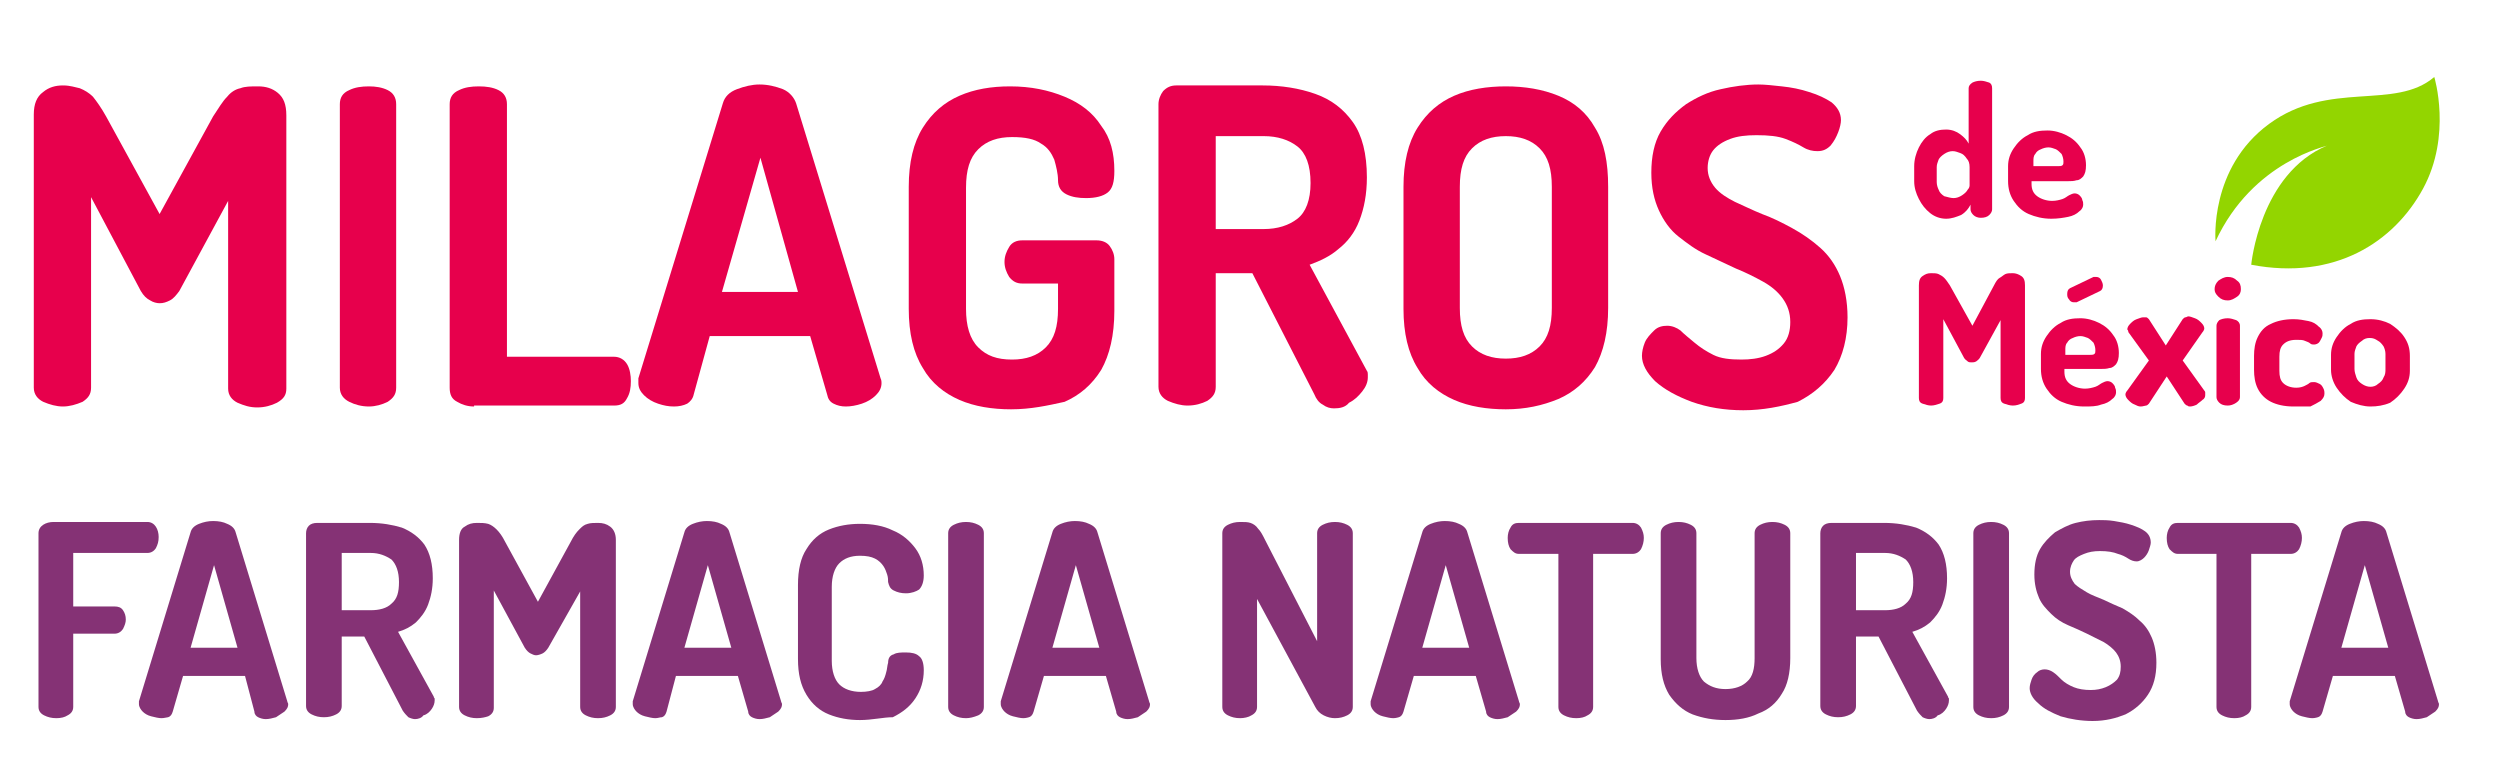
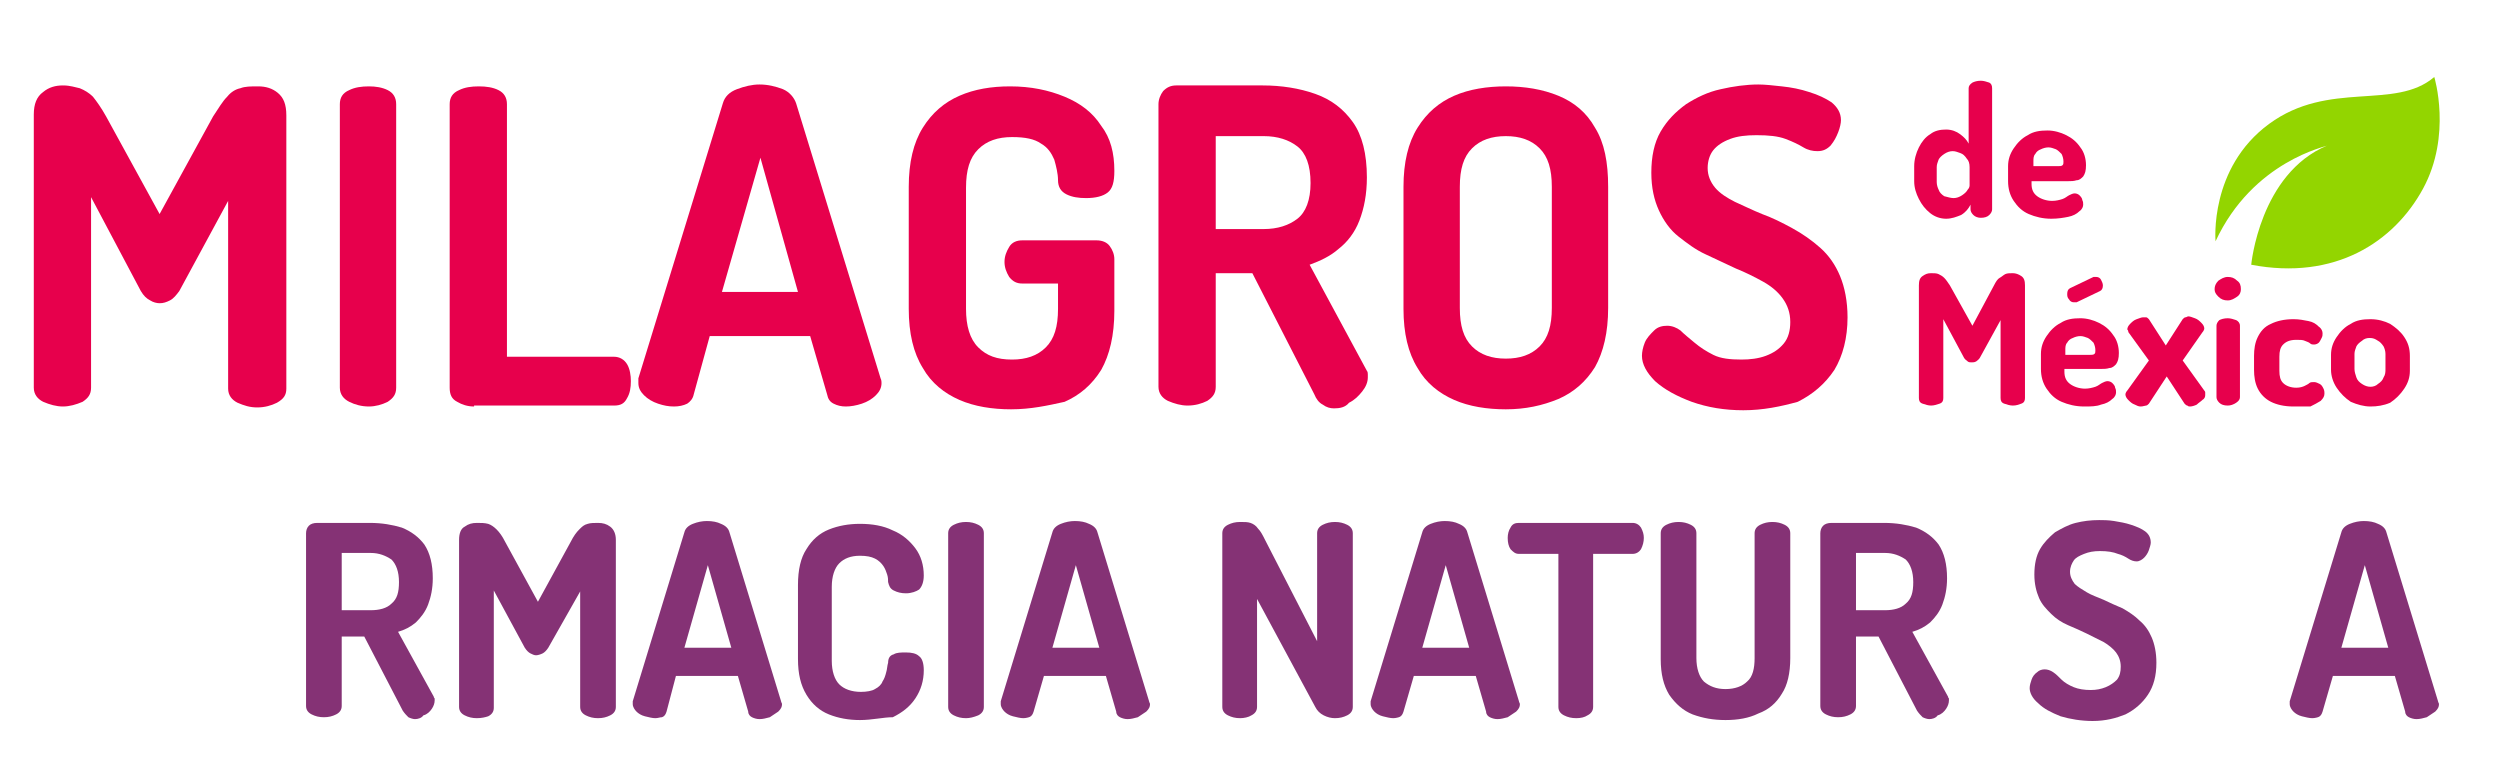
<svg xmlns="http://www.w3.org/2000/svg" xml:space="preserve" style="enable-background:new 0 0 266.3 82.3;" viewBox="0 0 266.3 82.3" y="0px" x="0px" id="Capa_1" version="1.1">
  <style type="text/css">
	.st0{fill:#93D500;}
	.st1{fill:#853275;}
	.st2{fill:#E7004C;}
</style>
  <g>
    <g>
      <path d="M236,25.7c0,0-0.7-7.8,5.7-12.5c6.4-4.7,13.4-1.4,17.6-5c0,0,1.9,6.2-1.2,11.9s-9.4,9.8-18.3,8.1    c0,0,0.9-9.7,8.1-12.7C247.9,15.6,240,17.1,236,25.7z" class="st0" />
      <g>
-         <path d="M6,76.5c-0.5,0-0.9-0.1-1.3-0.3c-0.4-0.2-0.6-0.5-0.6-0.9V56.8c0-0.4,0.2-0.7,0.5-0.9     c0.3-0.2,0.7-0.3,1.1-0.3h10c0.4,0,0.7,0.2,0.9,0.5c0.2,0.3,0.3,0.7,0.3,1.1c0,0.5-0.1,0.8-0.3,1.2c-0.2,0.3-0.5,0.5-0.9,0.5H7.8     v5.7h4.4c0.4,0,0.7,0.1,0.9,0.4c0.2,0.3,0.3,0.6,0.3,1c0,0.3-0.1,0.6-0.3,1c-0.2,0.3-0.5,0.5-0.9,0.5H7.8v7.8     c0,0.4-0.2,0.7-0.6,0.9C6.9,76.4,6.5,76.5,6,76.5z" class="st1" />
-         <path d="M17.2,76.5c-0.3,0-0.7-0.1-1.1-0.2c-0.4-0.1-0.7-0.3-0.9-0.5c-0.2-0.2-0.4-0.5-0.4-0.8c0-0.1,0-0.2,0-0.3     l5.5-18c0.1-0.4,0.4-0.7,0.9-0.9c0.5-0.2,1-0.3,1.5-0.3c0.6,0,1.1,0.1,1.5,0.3c0.5,0.2,0.8,0.5,0.9,0.9l5.5,18     c0,0.1,0.1,0.2,0.1,0.3c0,0.3-0.1,0.5-0.4,0.8c-0.3,0.2-0.6,0.4-0.9,0.6c-0.4,0.1-0.7,0.2-1.1,0.2c-0.3,0-0.6-0.1-0.8-0.2     c-0.2-0.1-0.4-0.3-0.4-0.6L26.1,72h-6.6l-1.1,3.8c-0.1,0.3-0.2,0.5-0.5,0.6C17.8,76.4,17.5,76.5,17.2,76.5z M20.3,69h5l-2.5-8.8     L20.3,69z" class="st1" />
        <path d="M44.2,76.6c-0.2,0-0.5-0.1-0.7-0.2c-0.2-0.2-0.4-0.4-0.6-0.7l-4.1-7.9h-2.4v7.4c0,0.4-0.2,0.7-0.6,0.9     c-0.4,0.2-0.8,0.3-1.3,0.3c-0.5,0-0.9-0.1-1.3-0.3c-0.4-0.2-0.6-0.5-0.6-0.9V56.8c0-0.3,0.1-0.6,0.3-0.8c0.2-0.2,0.5-0.3,0.9-0.3     h5.6c1.3,0,2.4,0.2,3.4,0.5c1,0.4,1.8,1,2.4,1.8c0.6,0.9,0.9,2.1,0.9,3.6c0,1.1-0.2,2-0.5,2.8c-0.3,0.8-0.8,1.4-1.3,1.9     c-0.6,0.5-1.2,0.8-1.9,1l3.8,6.9c0,0.1,0.1,0.2,0.1,0.2c0,0.1,0,0.2,0,0.2c0,0.3-0.1,0.6-0.3,0.9c-0.2,0.3-0.5,0.6-0.9,0.7     C44.9,76.5,44.5,76.6,44.2,76.6z M36.4,65h3.1c0.9,0,1.7-0.2,2.2-0.7c0.6-0.5,0.8-1.2,0.8-2.3c0-1.1-0.3-1.9-0.8-2.4     c-0.6-0.4-1.3-0.7-2.2-0.7h-3.1V65z" class="st1" />
        <path d="M50.8,76.5c-0.5,0-0.9-0.1-1.3-0.3c-0.4-0.2-0.6-0.5-0.6-0.9V57.5c0-0.7,0.2-1.2,0.6-1.4     c0.4-0.3,0.8-0.4,1.3-0.4s0.8,0,1.2,0.1c0.3,0.1,0.6,0.3,0.9,0.6c0.3,0.3,0.6,0.7,0.9,1.3l3.5,6.4l3.5-6.4c0.3-0.6,0.6-1,0.9-1.3     c0.3-0.3,0.5-0.5,0.9-0.6c0.3-0.1,0.7-0.1,1.1-0.1c0.5,0,0.9,0.1,1.3,0.4c0.4,0.3,0.6,0.8,0.6,1.4v17.8c0,0.4-0.2,0.7-0.6,0.9     c-0.4,0.2-0.8,0.3-1.3,0.3c-0.5,0-0.9-0.1-1.3-0.3c-0.4-0.2-0.6-0.5-0.6-0.9V63L58.4,69c-0.2,0.3-0.4,0.5-0.6,0.6     c-0.2,0.1-0.5,0.2-0.7,0.2c-0.2,0-0.4-0.1-0.6-0.2c-0.2-0.1-0.4-0.3-0.6-0.6l-3.3-6.1v12.5c0,0.4-0.2,0.7-0.6,0.9     C51.7,76.4,51.3,76.5,50.8,76.5z" class="st1" />
        <path d="M69.8,76.5c-0.3,0-0.7-0.1-1.1-0.2c-0.4-0.1-0.7-0.3-0.9-0.5c-0.2-0.2-0.4-0.5-0.4-0.8c0-0.1,0-0.2,0-0.3     l5.5-18c0.1-0.4,0.4-0.7,0.9-0.9c0.5-0.2,1-0.3,1.5-0.3c0.6,0,1.1,0.1,1.5,0.3c0.5,0.2,0.8,0.5,0.9,0.9l5.5,18     c0,0.1,0.1,0.2,0.1,0.3c0,0.3-0.1,0.5-0.4,0.8c-0.3,0.2-0.6,0.4-0.9,0.6c-0.4,0.1-0.7,0.2-1.1,0.2c-0.3,0-0.6-0.1-0.8-0.2     c-0.2-0.1-0.4-0.3-0.4-0.6L78.6,72h-6.6L71,75.8c-0.1,0.3-0.2,0.5-0.5,0.6C70.3,76.4,70.1,76.5,69.8,76.5z M72.9,69h5l-2.5-8.8     L72.9,69z" class="st1" />
        <path d="M91.6,76.7c-1.2,0-2.3-0.2-3.3-0.6c-1-0.4-1.8-1.1-2.4-2.1c-0.6-1-0.9-2.2-0.9-3.8v-7.9     c0-1.6,0.3-2.9,0.9-3.8c0.6-1,1.4-1.7,2.4-2.1c1-0.4,2.1-0.6,3.3-0.6c1.3,0,2.5,0.2,3.5,0.7c1,0.4,1.8,1.1,2.4,1.9     c0.6,0.8,0.9,1.8,0.9,2.9c0,0.7-0.2,1.2-0.5,1.5c-0.3,0.2-0.8,0.4-1.4,0.4c-0.5,0-0.9-0.1-1.3-0.3c-0.4-0.2-0.5-0.5-0.6-0.9     c0-0.2,0-0.5-0.1-0.8c-0.1-0.3-0.2-0.6-0.4-0.9c-0.2-0.3-0.5-0.6-0.9-0.8c-0.4-0.2-0.9-0.3-1.6-0.3c-1,0-1.7,0.3-2.2,0.8     c-0.5,0.5-0.8,1.4-0.8,2.5v7.9c0,1.1,0.3,2,0.8,2.5c0.5,0.5,1.3,0.8,2.3,0.8c0.6,0,1.2-0.1,1.5-0.3c0.4-0.2,0.7-0.5,0.8-0.8     c0.2-0.3,0.3-0.6,0.4-1c0.1-0.3,0.1-0.7,0.2-1c0-0.5,0.2-0.8,0.6-0.9c0.3-0.2,0.8-0.2,1.3-0.2c0.6,0,1.1,0.1,1.4,0.4     c0.3,0.2,0.5,0.7,0.5,1.5c0,1.1-0.3,2.1-0.9,3c-0.6,0.9-1.4,1.5-2.4,2C94.1,76.4,92.9,76.7,91.6,76.7z" class="st1" />
        <path d="M102.9,76.5c-0.5,0-0.9-0.1-1.3-0.3c-0.4-0.2-0.6-0.5-0.6-0.9V56.8c0-0.4,0.2-0.7,0.6-0.9     c0.4-0.2,0.8-0.3,1.3-0.3c0.5,0,0.9,0.1,1.3,0.3c0.4,0.2,0.6,0.5,0.6,0.9v18.5c0,0.4-0.2,0.7-0.6,0.9     C103.7,76.4,103.3,76.5,102.9,76.5z" class="st1" />
        <path d="M109,76.5c-0.3,0-0.7-0.1-1.1-0.2c-0.4-0.1-0.7-0.3-0.9-0.5c-0.2-0.2-0.4-0.5-0.4-0.8c0-0.1,0-0.2,0-0.3     l5.5-18c0.1-0.4,0.4-0.7,0.9-0.9c0.5-0.2,1-0.3,1.5-0.3c0.6,0,1.1,0.1,1.5,0.3c0.5,0.2,0.8,0.5,0.9,0.9l5.5,18     c0,0.1,0.1,0.2,0.1,0.3c0,0.3-0.1,0.5-0.4,0.8c-0.3,0.2-0.6,0.4-0.9,0.6c-0.4,0.1-0.7,0.2-1.1,0.2c-0.3,0-0.6-0.1-0.8-0.2     c-0.2-0.1-0.4-0.3-0.4-0.6l-1.1-3.8h-6.6l-1.1,3.8c-0.1,0.3-0.2,0.5-0.5,0.6C109.6,76.4,109.3,76.5,109,76.5z M112.1,69h5     l-2.5-8.8L112.1,69z" class="st1" />
        <path d="M132.1,76.5c-0.5,0-0.9-0.1-1.3-0.3c-0.4-0.2-0.6-0.5-0.6-0.9V56.8c0-0.4,0.2-0.7,0.6-0.9     c0.4-0.2,0.8-0.3,1.3-0.3c0.5,0,0.8,0,1.1,0.1c0.3,0.1,0.6,0.3,0.8,0.6c0.3,0.3,0.5,0.7,0.8,1.3l5.5,10.7V56.8     c0-0.4,0.2-0.7,0.6-0.9c0.4-0.2,0.8-0.3,1.3-0.3c0.5,0,0.9,0.1,1.3,0.3c0.4,0.2,0.6,0.5,0.6,0.9v18.5c0,0.4-0.2,0.7-0.6,0.9     c-0.4,0.2-0.8,0.3-1.3,0.3c-0.4,0-0.8-0.1-1.2-0.3c-0.4-0.2-0.7-0.5-0.9-0.9l-6.2-11.5v11.5c0,0.4-0.2,0.7-0.6,0.9     C133,76.4,132.5,76.5,132.1,76.5z" class="st1" />
        <path d="M148.4,76.5c-0.3,0-0.7-0.1-1.1-0.2c-0.4-0.1-0.7-0.3-0.9-0.5c-0.2-0.2-0.4-0.5-0.4-0.8c0-0.1,0-0.2,0-0.3     l5.5-18c0.1-0.4,0.4-0.7,0.9-0.9c0.5-0.2,1-0.3,1.5-0.3c0.6,0,1.1,0.1,1.5,0.3c0.5,0.2,0.8,0.5,0.9,0.9l5.5,18     c0,0.1,0.1,0.2,0.1,0.3c0,0.3-0.1,0.5-0.4,0.8c-0.3,0.2-0.6,0.4-0.9,0.6c-0.4,0.1-0.7,0.2-1.1,0.2c-0.3,0-0.6-0.1-0.8-0.2     c-0.2-0.1-0.4-0.3-0.4-0.6l-1.1-3.8h-6.6l-1.1,3.8c-0.1,0.3-0.2,0.5-0.5,0.6C149,76.4,148.7,76.5,148.4,76.5z M151.5,69h5     l-2.5-8.8L151.5,69z" class="st1" />
        <path d="M167.9,76.5c-0.5,0-0.9-0.1-1.3-0.3c-0.4-0.2-0.6-0.5-0.6-0.9V59h-4.2c-0.4,0-0.6-0.2-0.9-0.5     c-0.2-0.3-0.3-0.7-0.3-1.2c0-0.4,0.1-0.8,0.3-1.1c0.2-0.4,0.5-0.5,0.9-0.5h12.1c0.4,0,0.7,0.2,0.9,0.5c0.2,0.4,0.3,0.7,0.3,1.1     c0,0.4-0.1,0.8-0.3,1.2c-0.2,0.3-0.5,0.5-0.9,0.5h-4.2v16.3c0,0.4-0.2,0.7-0.6,0.9C168.8,76.4,168.4,76.5,167.9,76.5z" class="st1" />
        <path d="M183.8,76.7c-1.3,0-2.4-0.2-3.5-0.6c-1-0.4-1.8-1.1-2.5-2.1c-0.6-1-0.9-2.2-0.9-3.8V56.8     c0-0.4,0.2-0.7,0.6-0.9c0.4-0.2,0.8-0.3,1.3-0.3c0.5,0,0.9,0.1,1.3,0.3c0.4,0.2,0.6,0.5,0.6,0.9v13.3c0,1.1,0.3,2,0.8,2.5     c0.6,0.5,1.3,0.8,2.3,0.8c1,0,1.8-0.3,2.3-0.8c0.6-0.5,0.8-1.4,0.8-2.5V56.8c0-0.4,0.2-0.7,0.6-0.9c0.4-0.2,0.8-0.3,1.3-0.3     c0.5,0,0.9,0.1,1.3,0.3c0.4,0.2,0.6,0.5,0.6,0.9v13.3c0,1.6-0.3,2.9-0.9,3.8c-0.6,1-1.4,1.7-2.5,2.1     C186.3,76.5,185.1,76.7,183.8,76.7z" class="st1" />
        <path d="M205.5,76.6c-0.2,0-0.5-0.1-0.7-0.2c-0.2-0.2-0.4-0.4-0.6-0.7l-4.1-7.9h-2.4v7.4c0,0.4-0.2,0.7-0.6,0.9     c-0.4,0.2-0.8,0.3-1.3,0.3c-0.5,0-0.9-0.1-1.3-0.3c-0.4-0.2-0.6-0.5-0.6-0.9V56.8c0-0.3,0.1-0.6,0.3-0.8c0.2-0.2,0.5-0.3,0.9-0.3     h5.6c1.3,0,2.4,0.2,3.4,0.5c1,0.4,1.8,1,2.4,1.8c0.6,0.9,0.9,2.1,0.9,3.6c0,1.1-0.2,2-0.5,2.8c-0.3,0.8-0.8,1.4-1.3,1.9     c-0.6,0.5-1.2,0.8-1.9,1l3.8,6.9c0,0.1,0.1,0.2,0.1,0.2c0,0.1,0,0.2,0,0.2c0,0.3-0.1,0.6-0.3,0.9c-0.2,0.3-0.5,0.6-0.9,0.7     C206.2,76.5,205.8,76.6,205.5,76.6z M197.7,65h3.1c0.9,0,1.7-0.2,2.2-0.7c0.6-0.5,0.8-1.2,0.8-2.3c0-1.1-0.3-1.9-0.8-2.4     c-0.6-0.4-1.3-0.7-2.2-0.7h-3.1V65z" class="st1" />
-         <path d="M212.1,76.5c-0.5,0-0.9-0.1-1.3-0.3c-0.4-0.2-0.6-0.5-0.6-0.9V56.8c0-0.4,0.2-0.7,0.6-0.9     c0.4-0.2,0.8-0.3,1.3-0.3c0.5,0,0.9,0.1,1.3,0.3c0.4,0.2,0.6,0.5,0.6,0.9v18.5c0,0.4-0.2,0.7-0.6,0.9     C213,76.4,212.6,76.5,212.1,76.5z" class="st1" />
        <path d="M222.9,76.8c-1.2,0-2.4-0.2-3.4-0.5c-1-0.4-1.8-0.8-2.4-1.4c-0.6-0.5-0.9-1.1-0.9-1.6c0-0.3,0.1-0.6,0.2-0.9     c0.1-0.3,0.3-0.6,0.6-0.8c0.2-0.2,0.5-0.3,0.8-0.3c0.3,0,0.6,0.1,0.9,0.3c0.3,0.2,0.6,0.5,0.9,0.8c0.3,0.3,0.8,0.6,1.3,0.8     c0.5,0.2,1.1,0.3,1.8,0.3c0.6,0,1.1-0.1,1.6-0.3c0.5-0.2,0.9-0.5,1.2-0.8c0.3-0.4,0.4-0.8,0.4-1.4c0-0.6-0.2-1.1-0.5-1.5     c-0.3-0.4-0.8-0.8-1.3-1.1c-0.6-0.3-1.2-0.6-1.8-0.9c-0.6-0.3-1.3-0.6-2-0.9c-0.7-0.3-1.3-0.7-1.8-1.2c-0.5-0.5-1-1-1.3-1.7     c-0.3-0.7-0.5-1.5-0.5-2.5c0-1.1,0.2-2,0.6-2.7c0.4-0.7,1-1.3,1.6-1.8c0.7-0.4,1.4-0.8,2.2-1c0.8-0.2,1.6-0.3,2.5-0.3     c0.4,0,1,0,1.6,0.1c0.6,0.1,1.2,0.2,1.8,0.4c0.6,0.2,1.1,0.4,1.5,0.7c0.4,0.3,0.6,0.7,0.6,1.2c0,0.2-0.1,0.5-0.2,0.8     c-0.1,0.3-0.3,0.6-0.5,0.8c-0.2,0.2-0.5,0.4-0.8,0.4c-0.3,0-0.6-0.1-0.9-0.3c-0.3-0.2-0.7-0.4-1.1-0.5c-0.5-0.2-1.1-0.3-1.9-0.3     c-0.7,0-1.2,0.1-1.7,0.3c-0.5,0.2-0.9,0.4-1.1,0.7c-0.2,0.3-0.4,0.7-0.4,1.2c0,0.5,0.2,0.9,0.5,1.3c0.3,0.3,0.8,0.6,1.3,0.9     c0.5,0.3,1.1,0.5,1.8,0.8c0.6,0.3,1.3,0.6,2,0.9c0.7,0.4,1.3,0.8,1.8,1.3c0.6,0.5,1,1.1,1.3,1.8c0.3,0.7,0.5,1.6,0.5,2.7     c0,1.4-0.3,2.5-0.9,3.4c-0.6,0.9-1.4,1.6-2.4,2.1C225.4,76.5,224.3,76.8,222.9,76.8z" class="st1" />
-         <path d="M238,76.5c-0.5,0-0.9-0.1-1.3-0.3c-0.4-0.2-0.6-0.5-0.6-0.9V59H232c-0.4,0-0.6-0.2-0.9-0.5     c-0.2-0.3-0.3-0.7-0.3-1.2c0-0.4,0.1-0.8,0.3-1.1c0.2-0.4,0.5-0.5,0.9-0.5H244c0.4,0,0.7,0.2,0.9,0.5c0.2,0.4,0.3,0.7,0.3,1.1     c0,0.4-0.1,0.8-0.3,1.2c-0.2,0.3-0.5,0.5-0.9,0.5h-4.2v16.3c0,0.4-0.2,0.7-0.6,0.9C238.9,76.4,238.5,76.5,238,76.5z" class="st1" />
        <path d="M246.3,76.5c-0.3,0-0.7-0.1-1.1-0.2c-0.4-0.1-0.7-0.3-0.9-0.5c-0.2-0.2-0.4-0.5-0.4-0.8c0-0.1,0-0.2,0-0.3     l5.5-18c0.1-0.4,0.4-0.7,0.9-0.9c0.5-0.2,1-0.3,1.5-0.3c0.6,0,1.1,0.1,1.5,0.3c0.5,0.2,0.8,0.5,0.9,0.9l5.5,18     c0,0.1,0.1,0.2,0.1,0.3c0,0.3-0.1,0.5-0.4,0.8c-0.3,0.2-0.6,0.4-0.9,0.6c-0.4,0.1-0.7,0.2-1.1,0.2c-0.3,0-0.6-0.1-0.8-0.2     c-0.2-0.1-0.4-0.3-0.4-0.6l-1.1-3.8h-6.6l-1.1,3.8c-0.1,0.3-0.2,0.5-0.5,0.6C246.9,76.4,246.6,76.5,246.3,76.5z M249.4,69h5     l-2.5-8.8L249.4,69z" class="st1" />
      </g>
      <g>
        <path d="M6.7,43.3c-0.7,0-1.4-0.2-2.1-0.5c-0.6-0.3-1-0.8-1-1.5V12.2c0-1.1,0.3-1.9,1-2.4c0.6-0.5,1.3-0.7,2.1-0.7     S8,9.3,8.5,9.4c0.5,0.2,1,0.5,1.4,0.9c0.4,0.5,0.9,1.2,1.4,2.1l5.7,10.4l5.7-10.4c0.6-0.9,1-1.6,1.5-2.1c0.4-0.5,0.9-0.8,1.4-0.9     c0.5-0.2,1.1-0.2,1.9-0.2c0.8,0,1.5,0.2,2.1,0.7c0.6,0.5,0.9,1.2,0.9,2.4v29.1c0,0.7-0.3,1.1-1,1.5c-0.6,0.3-1.3,0.5-2.1,0.5     s-1.4-0.2-2.1-0.5c-0.6-0.3-1-0.8-1-1.5v-20L19.1,31c-0.3,0.4-0.6,0.8-1,1c-0.4,0.2-0.7,0.3-1.1,0.3c-0.3,0-0.7-0.1-1-0.3     c-0.4-0.2-0.7-0.5-1-1L9.7,21v20.3c0,0.7-0.3,1.1-0.9,1.5C8.1,43.1,7.4,43.3,6.7,43.3z" class="st2" />
        <path d="M39.3,43.3c-0.8,0-1.5-0.2-2.1-0.5c-0.6-0.3-1-0.8-1-1.5V11.1c0-0.7,0.3-1.2,1-1.5c0.6-0.3,1.3-0.4,2.1-0.4     c0.7,0,1.4,0.1,2,0.4c0.6,0.3,0.9,0.8,0.9,1.5v30.2c0,0.7-0.3,1.1-0.9,1.5C40.7,43.1,40,43.3,39.3,43.3z" class="st2" />
        <path d="M50.5,43.3c-0.7,0-1.3-0.2-1.8-0.5c-0.6-0.3-0.8-0.8-0.8-1.5V11.1c0-0.7,0.3-1.2,1-1.5     c0.6-0.3,1.3-0.4,2.1-0.4c0.8,0,1.5,0.1,2.1,0.4c0.6,0.3,0.9,0.8,0.9,1.5V38h11.4c0.6,0,1.1,0.3,1.4,0.8c0.3,0.5,0.4,1.2,0.4,1.8     c0,0.7-0.1,1.3-0.4,1.8c-0.3,0.6-0.7,0.8-1.4,0.8H50.5z" class="st2" />
        <path d="M71.8,43.3c-0.6,0-1.1-0.1-1.7-0.3c-0.6-0.2-1.1-0.5-1.5-0.9c-0.4-0.4-0.6-0.8-0.6-1.3c0-0.1,0-0.2,0-0.5     L77,11c0.2-0.7,0.7-1.2,1.5-1.5c0.8-0.3,1.6-0.5,2.4-0.5c0.9,0,1.7,0.2,2.5,0.5c0.7,0.3,1.2,0.9,1.4,1.5l9,29.3     c0.1,0.2,0.1,0.4,0.1,0.5c0,0.5-0.2,0.9-0.6,1.3c-0.4,0.4-0.9,0.7-1.5,0.9c-0.6,0.2-1.2,0.3-1.7,0.3c-0.5,0-0.9-0.1-1.3-0.3     c-0.4-0.2-0.6-0.5-0.7-1l-1.8-6.2H75.6l-1.7,6.2c-0.1,0.5-0.4,0.8-0.7,1C72.8,43.2,72.3,43.3,71.8,43.3z M76.9,31.1H85L81,16.8     L76.9,31.1z" class="st2" />
        <path d="M107.7,43.6c-2,0-3.9-0.3-5.5-1c-1.6-0.7-3-1.8-3.9-3.4c-1-1.6-1.5-3.7-1.5-6.3V19.9c0-2.6,0.5-4.7,1.5-6.3     c1-1.6,2.3-2.7,3.9-3.4c1.6-0.7,3.4-1,5.4-1c2.2,0,4.1,0.4,5.8,1.1c1.7,0.7,3,1.7,3.9,3.1c1,1.3,1.4,2.9,1.4,4.8     c0,1.2-0.2,1.9-0.7,2.3c-0.5,0.4-1.3,0.6-2.3,0.6c-0.8,0-1.5-0.1-2.1-0.4c-0.6-0.3-0.9-0.8-0.9-1.5c0-0.7-0.2-1.5-0.4-2.2     c-0.3-0.7-0.7-1.3-1.4-1.7c-0.7-0.5-1.7-0.7-3.1-0.7c-1.5,0-2.7,0.4-3.6,1.3c-0.9,0.9-1.3,2.2-1.3,4.1v12.9     c0,1.8,0.4,3.2,1.3,4.1c0.9,0.9,2,1.3,3.6,1.3c1.5,0,2.7-0.4,3.6-1.3c0.9-0.9,1.3-2.2,1.3-4.1v-2.7h-3.8c-0.6,0-1-0.2-1.4-0.7     c-0.3-0.5-0.5-1-0.5-1.6c0-0.6,0.2-1.1,0.5-1.6c0.3-0.5,0.8-0.7,1.4-0.7h7.9c0.6,0,1.1,0.2,1.4,0.6c0.3,0.4,0.5,0.9,0.5,1.4v5.5     c0,2.6-0.5,4.7-1.4,6.3c-1,1.6-2.3,2.7-3.9,3.4C111.6,43.2,109.8,43.6,107.7,43.6z" class="st2" />
        <path d="M142.1,43.5c-0.4,0-0.8-0.1-1.2-0.4c-0.4-0.2-0.7-0.6-0.9-1.1l-6.6-12.9h-3.9v12.1c0,0.7-0.3,1.1-0.9,1.5     c-0.6,0.3-1.3,0.5-2.1,0.5c-0.7,0-1.4-0.2-2.1-0.5c-0.6-0.3-1-0.8-1-1.5V11.1c0-0.5,0.2-1,0.5-1.4c0.4-0.4,0.8-0.6,1.4-0.6h9.2     c2,0,3.9,0.3,5.6,0.9c1.7,0.6,3,1.6,4,3c1,1.4,1.5,3.4,1.5,5.9c0,1.8-0.3,3.3-0.8,4.6c-0.5,1.3-1.3,2.3-2.2,3     c-0.9,0.8-2,1.3-3.1,1.7l6.1,11.3c0.1,0.1,0.1,0.3,0.1,0.4c0,0.1,0,0.3,0,0.3c0,0.5-0.2,1-0.6,1.5c-0.4,0.5-0.8,0.9-1.4,1.2     C143.3,43.4,142.7,43.5,142.1,43.5z M129.5,24.4h5.1c1.5,0,2.7-0.4,3.6-1.1c0.9-0.7,1.4-2,1.4-3.8c0-1.9-0.5-3.2-1.4-3.9     c-0.9-0.7-2.1-1.1-3.6-1.1h-5.1V24.4z" class="st2" />
        <path d="M160.4,43.6c-2,0-3.9-0.3-5.5-1c-1.6-0.7-3-1.8-3.9-3.4c-1-1.6-1.5-3.7-1.5-6.3V19.9c0-2.6,0.5-4.7,1.5-6.3     c1-1.6,2.3-2.7,3.9-3.4c1.6-0.7,3.5-1,5.5-1s3.9,0.3,5.6,1c1.7,0.7,3,1.8,3.9,3.4c1,1.6,1.4,3.7,1.4,6.3v12.9     c0,2.6-0.5,4.7-1.4,6.3c-1,1.6-2.3,2.7-3.9,3.4C164.3,43.2,162.5,43.6,160.4,43.6z M160.4,38.2c1.5,0,2.7-0.4,3.6-1.3     c0.9-0.9,1.3-2.2,1.3-4.1V19.9c0-1.9-0.4-3.2-1.3-4.1c-0.9-0.9-2.1-1.3-3.6-1.3c-1.5,0-2.7,0.4-3.6,1.3c-0.9,0.9-1.3,2.2-1.3,4.1     v12.9c0,1.9,0.4,3.2,1.3,4.1C157.7,37.8,158.9,38.2,160.4,38.2z" class="st2" />
        <path d="M185.7,43.7c-2,0-3.8-0.3-5.5-0.9c-1.6-0.6-2.9-1.3-3.9-2.2c-0.9-0.9-1.4-1.8-1.4-2.7c0-0.4,0.1-0.9,0.3-1.4     c0.2-0.5,0.6-0.9,1-1.3c0.4-0.4,0.9-0.5,1.4-0.5c0.5,0,1,0.2,1.4,0.5c0.4,0.4,0.9,0.8,1.5,1.3c0.6,0.5,1.2,0.9,2,1.3     c0.8,0.4,1.8,0.5,3,0.5c0.9,0,1.8-0.1,2.6-0.4c0.8-0.3,1.4-0.7,1.9-1.3c0.5-0.6,0.7-1.4,0.7-2.3c0-1-0.3-1.8-0.8-2.5     c-0.5-0.7-1.2-1.3-2.1-1.8c-0.9-0.5-1.9-1-2.9-1.4c-1.1-0.5-2.1-1-3.2-1.5c-1.1-0.5-2-1.2-2.9-1.9c-0.9-0.7-1.6-1.7-2.1-2.8     c-0.5-1.1-0.8-2.4-0.8-4c0-1.7,0.3-3.2,1-4.4c0.7-1.2,1.6-2.1,2.7-2.9c1.1-0.7,2.3-1.3,3.7-1.6c1.3-0.3,2.7-0.5,4-0.5     c0.7,0,1.6,0.1,2.5,0.2c1,0.1,2,0.3,2.9,0.6c1,0.3,1.8,0.7,2.4,1.1c0.6,0.5,1,1.1,1,1.9c0,0.3-0.1,0.8-0.3,1.3     c-0.2,0.5-0.4,0.9-0.8,1.4c-0.4,0.4-0.8,0.6-1.4,0.6c-0.5,0-1-0.1-1.5-0.4c-0.5-0.3-1.1-0.6-1.9-0.9c-0.8-0.3-1.8-0.4-3.1-0.4     c-1.1,0-2,0.1-2.8,0.4c-0.8,0.3-1.4,0.7-1.8,1.2c-0.4,0.5-0.6,1.2-0.6,1.9c0,0.8,0.3,1.5,0.8,2.1c0.5,0.6,1.3,1.1,2.1,1.5     c0.9,0.4,1.9,0.9,2.9,1.3c1.1,0.4,2.1,0.9,3.2,1.5c1.1,0.6,2.1,1.3,3,2.1c0.9,0.8,1.6,1.8,2.1,3c0.5,1.2,0.8,2.7,0.8,4.4     c0,2.2-0.5,4.1-1.4,5.6c-1,1.5-2.3,2.6-3.9,3.4C189.7,43.3,187.8,43.7,185.7,43.7z" class="st2" />
      </g>
      <g>
        <path d="M207.3,23.3c-0.6,0-1.2-0.2-1.7-0.6c-0.5-0.4-0.9-0.9-1.2-1.5c-0.3-0.6-0.5-1.2-0.5-1.9v-1.6     c0-0.7,0.2-1.4,0.5-2c0.3-0.6,0.7-1.1,1.2-1.4c0.5-0.4,1.1-0.5,1.7-0.5c0.6,0,1.1,0.2,1.5,0.5c0.4,0.3,0.7,0.6,0.9,1V9.4     c0-0.2,0.1-0.4,0.4-0.6c0.2-0.1,0.5-0.2,0.9-0.2c0.3,0,0.6,0.1,0.9,0.2c0.2,0.1,0.3,0.3,0.3,0.6v12.9c0,0.2-0.1,0.4-0.3,0.6     c-0.2,0.2-0.5,0.3-0.9,0.3c-0.3,0-0.6-0.1-0.8-0.3c-0.2-0.2-0.3-0.4-0.3-0.6v-0.5c-0.2,0.4-0.5,0.8-1,1.1     C208.4,23.1,207.9,23.3,207.3,23.3z M208.1,21.1c0.3,0,0.6-0.1,0.9-0.3c0.3-0.2,0.5-0.4,0.6-0.6c0.2-0.2,0.2-0.4,0.2-0.5v-1.9     c0-0.4-0.1-0.7-0.3-0.9c-0.2-0.3-0.4-0.5-0.7-0.6c-0.3-0.1-0.5-0.2-0.8-0.2c-0.3,0-0.6,0.1-0.9,0.3c-0.3,0.2-0.5,0.4-0.6,0.6     c-0.1,0.3-0.2,0.5-0.2,0.8v1.6c0,0.3,0.1,0.6,0.2,0.8c0.1,0.3,0.3,0.5,0.6,0.7C207.5,21,207.8,21.1,208.1,21.1z" class="st2" />
        <path d="M218.5,23.3c-0.9,0-1.7-0.2-2.4-0.5c-0.7-0.3-1.2-0.8-1.6-1.4c-0.4-0.6-0.6-1.3-0.6-2.1v-1.6     c0-0.7,0.2-1.3,0.6-1.9c0.4-0.6,0.9-1.1,1.5-1.4c0.6-0.4,1.3-0.5,2.1-0.5c0.7,0,1.4,0.2,2,0.5s1.1,0.7,1.5,1.3     c0.4,0.5,0.6,1.2,0.6,1.9c0,0.6-0.1,0.9-0.3,1.2c-0.2,0.2-0.4,0.4-0.7,0.4c-0.3,0.1-0.6,0.1-0.9,0.1h-3.9v0.3     c0,0.6,0.2,1,0.6,1.3c0.4,0.3,1,0.5,1.6,0.5c0.4,0,0.8-0.1,1.1-0.2c0.3-0.1,0.5-0.3,0.7-0.4c0.2-0.1,0.4-0.2,0.6-0.2     c0.2,0,0.4,0.1,0.5,0.2c0.1,0.1,0.3,0.3,0.3,0.5c0.1,0.2,0.1,0.3,0.1,0.5c0,0.2-0.1,0.5-0.4,0.7c-0.3,0.3-0.7,0.5-1.2,0.6     C219.8,23.2,219.2,23.3,218.5,23.3z M216.4,17.7h2.8c0.2,0,0.4,0,0.5-0.1c0.1-0.1,0.1-0.2,0.1-0.4c0-0.3-0.1-0.6-0.2-0.8     c-0.2-0.2-0.4-0.4-0.6-0.5c-0.3-0.1-0.5-0.2-0.8-0.2c-0.3,0-0.6,0.1-0.8,0.2c-0.3,0.1-0.5,0.3-0.6,0.5c-0.2,0.2-0.2,0.5-0.2,0.8     V17.7z" class="st2" />
        <path d="M205.7,43.2c-0.3,0-0.6-0.1-0.9-0.2c-0.3-0.1-0.4-0.3-0.4-0.6v-12c0-0.5,0.1-0.8,0.4-1     c0.3-0.2,0.5-0.3,0.9-0.3c0.3,0,0.6,0,0.8,0.1c0.2,0.1,0.4,0.2,0.6,0.4c0.2,0.2,0.4,0.5,0.6,0.8l2.4,4.3l2.3-4.3     c0.2-0.4,0.4-0.7,0.6-0.8s0.4-0.3,0.6-0.4c0.2-0.1,0.5-0.1,0.8-0.1c0.3,0,0.6,0.1,0.9,0.3c0.3,0.2,0.4,0.5,0.4,1v12     c0,0.3-0.1,0.5-0.4,0.6c-0.3,0.1-0.5,0.2-0.9,0.2c-0.3,0-0.6-0.1-0.9-0.2c-0.3-0.1-0.4-0.3-0.4-0.6v-8.3l-2.2,4     c-0.1,0.2-0.3,0.3-0.4,0.4c-0.2,0.1-0.3,0.1-0.5,0.1c-0.1,0-0.3,0-0.4-0.1c-0.1-0.1-0.3-0.2-0.4-0.4l-2.2-4.1v8.4     c0,0.3-0.1,0.5-0.4,0.6C206.3,43.1,206,43.2,205.7,43.2z" class="st2" />
        <path d="M220.9,32.2c-0.2,0-0.4-0.1-0.5-0.3c-0.2-0.2-0.2-0.4-0.2-0.6c0-0.3,0.1-0.5,0.3-0.6l2.5-1.2     c0.1,0,0.2,0,0.3,0c0.2,0,0.4,0.1,0.5,0.3c0.1,0.2,0.2,0.4,0.2,0.6c0,0.3-0.1,0.5-0.3,0.6l-2.5,1.2c-0.1,0-0.1,0-0.1,0     C221,32.2,220.9,32.2,220.9,32.2z M222,43.3c-0.9,0-1.7-0.2-2.4-0.5c-0.7-0.3-1.2-0.8-1.6-1.4c-0.4-0.6-0.6-1.3-0.6-2.1v-1.6     c0-0.7,0.2-1.3,0.6-1.9c0.4-0.6,0.9-1.1,1.5-1.4c0.6-0.4,1.3-0.5,2.1-0.5c0.7,0,1.4,0.2,2,0.5s1.1,0.7,1.5,1.3     c0.4,0.5,0.6,1.2,0.6,1.9c0,0.6-0.1,0.9-0.3,1.2c-0.2,0.2-0.4,0.4-0.7,0.4c-0.3,0.1-0.6,0.1-0.9,0.1h-3.9v0.3     c0,0.6,0.2,1,0.6,1.3c0.4,0.3,1,0.5,1.6,0.5c0.4,0,0.8-0.1,1.1-0.2c0.3-0.1,0.5-0.3,0.7-0.4c0.2-0.1,0.4-0.2,0.6-0.2     c0.2,0,0.4,0.1,0.5,0.2c0.1,0.1,0.3,0.3,0.3,0.5c0.1,0.2,0.1,0.3,0.1,0.5c0,0.2-0.1,0.5-0.4,0.7c-0.3,0.3-0.7,0.5-1.2,0.6     C223.3,43.3,222.7,43.3,222,43.3z M219.8,37.8h2.8c0.2,0,0.4,0,0.5-0.1c0.1-0.1,0.1-0.2,0.1-0.4c0-0.3-0.1-0.6-0.2-0.8     c-0.2-0.2-0.4-0.4-0.6-0.5c-0.3-0.1-0.5-0.2-0.8-0.2c-0.3,0-0.6,0.1-0.8,0.2c-0.3,0.1-0.5,0.3-0.6,0.5c-0.2,0.2-0.2,0.5-0.2,0.8     V37.8z" class="st2" />
        <path d="M228,43.3c-0.2,0-0.4-0.1-0.6-0.2c-0.3-0.1-0.5-0.3-0.7-0.5c-0.2-0.2-0.3-0.4-0.3-0.6c0-0.1,0.1-0.3,0.2-0.4     l2.3-3.2l-2.1-2.9c0,0-0.1-0.1-0.1-0.2c0-0.1-0.1-0.2-0.1-0.2c0-0.2,0.1-0.4,0.3-0.6c0.2-0.2,0.4-0.4,0.7-0.5     c0.3-0.1,0.5-0.2,0.7-0.2c0.1,0,0.2,0,0.3,0c0.1,0,0.2,0.1,0.3,0.2l1.8,2.8l1.8-2.8c0.1-0.1,0.2-0.2,0.3-0.2s0.2-0.1,0.3-0.1     c0.2,0,0.4,0.1,0.7,0.2c0.3,0.1,0.5,0.3,0.7,0.5c0.2,0.2,0.3,0.4,0.3,0.6c0,0.1-0.1,0.3-0.2,0.4l-2.1,3l2.3,3.2     c0,0,0.1,0.1,0.1,0.2c0,0.1,0,0.2,0,0.3c0,0.2-0.1,0.4-0.3,0.5c-0.2,0.2-0.4,0.3-0.6,0.5c-0.2,0.1-0.5,0.2-0.7,0.2     c-0.1,0-0.2,0-0.3-0.1c-0.1,0-0.2-0.1-0.3-0.2l-1.9-2.9l-1.9,2.9c-0.1,0.1-0.2,0.2-0.3,0.2C228.2,43.3,228.1,43.3,228,43.3z" class="st2" />
        <path d="M237.3,32c-0.4,0-0.7-0.1-1-0.4c-0.3-0.3-0.4-0.5-0.4-0.8c0-0.3,0.1-0.6,0.4-0.9c0.3-0.2,0.6-0.4,1-0.4     c0.4,0,0.7,0.1,1,0.4c0.3,0.2,0.4,0.5,0.4,0.9c0,0.3-0.1,0.6-0.4,0.8C238,31.8,237.7,32,237.3,32z M237.3,43.2     c-0.4,0-0.7-0.1-0.9-0.3c-0.2-0.2-0.3-0.4-0.3-0.6v-7.6c0-0.2,0.1-0.4,0.3-0.6c0.2-0.1,0.5-0.2,0.9-0.2c0.3,0,0.6,0.1,0.9,0.2     c0.2,0.1,0.4,0.3,0.4,0.6v7.6c0,0.2-0.1,0.4-0.4,0.6C237.9,43.1,237.6,43.2,237.3,43.2z" class="st2" />
        <path d="M244.3,43.3c-1,0-1.8-0.2-2.4-0.5s-1.1-0.8-1.4-1.4c-0.3-0.6-0.4-1.3-0.4-2v-1.5c0-0.7,0.1-1.4,0.4-2     c0.3-0.6,0.7-1.1,1.4-1.4c0.6-0.3,1.4-0.5,2.4-0.5c0.6,0,1.1,0.1,1.6,0.2c0.5,0.1,0.8,0.3,1.1,0.6c0.3,0.2,0.4,0.5,0.4,0.7     c0,0.2,0,0.3-0.1,0.5c-0.1,0.2-0.2,0.4-0.3,0.5c-0.1,0.1-0.3,0.2-0.5,0.2c-0.1,0-0.3,0-0.4-0.1c-0.1-0.1-0.3-0.2-0.6-0.3     c-0.2-0.1-0.5-0.1-0.9-0.1c-0.7,0-1.1,0.2-1.4,0.5c-0.3,0.3-0.4,0.7-0.4,1.3v1.5c0,0.6,0.1,1,0.4,1.3c0.3,0.3,0.8,0.5,1.4,0.5     c0.4,0,0.7-0.1,0.9-0.2c0.2-0.1,0.4-0.2,0.5-0.3c0.1-0.1,0.3-0.1,0.5-0.1c0.2,0,0.4,0.1,0.6,0.2c0.2,0.1,0.3,0.3,0.4,0.5     c0.1,0.2,0.1,0.4,0.1,0.5c0,0.3-0.1,0.5-0.4,0.8c-0.3,0.2-0.7,0.4-1.1,0.6C245.5,43.3,244.9,43.3,244.3,43.3z" class="st2" />
        <path d="M252.5,43.3c-0.7,0-1.4-0.2-2.1-0.5c-0.6-0.4-1.1-0.9-1.5-1.5c-0.4-0.6-0.6-1.3-0.6-1.9v-1.6     c0-0.7,0.2-1.3,0.6-1.9c0.4-0.6,0.9-1.1,1.5-1.4c0.6-0.4,1.3-0.5,2.1-0.5c0.8,0,1.5,0.2,2.1,0.5c0.6,0.4,1.1,0.8,1.5,1.4     c0.4,0.6,0.6,1.2,0.6,2v1.6c0,0.7-0.2,1.3-0.6,1.9c-0.4,0.6-0.9,1.1-1.5,1.5C253.9,43.2,253.2,43.3,252.5,43.3z M252.5,41.2     c0.3,0,0.6-0.1,0.8-0.3c0.3-0.2,0.5-0.4,0.6-0.7c0.2-0.3,0.2-0.6,0.2-0.9v-1.6c0-0.3-0.1-0.6-0.2-0.8c-0.2-0.3-0.4-0.5-0.6-0.6     c-0.3-0.2-0.5-0.3-0.9-0.3c-0.3,0-0.6,0.1-0.8,0.3c-0.3,0.2-0.5,0.4-0.6,0.6c-0.1,0.3-0.2,0.5-0.2,0.8v1.6c0,0.3,0.1,0.6,0.2,0.9     c0.1,0.3,0.3,0.5,0.6,0.7C251.9,41.1,252.2,41.2,252.5,41.2z" class="st2" />
      </g>
    </g>
  </g>
</svg>